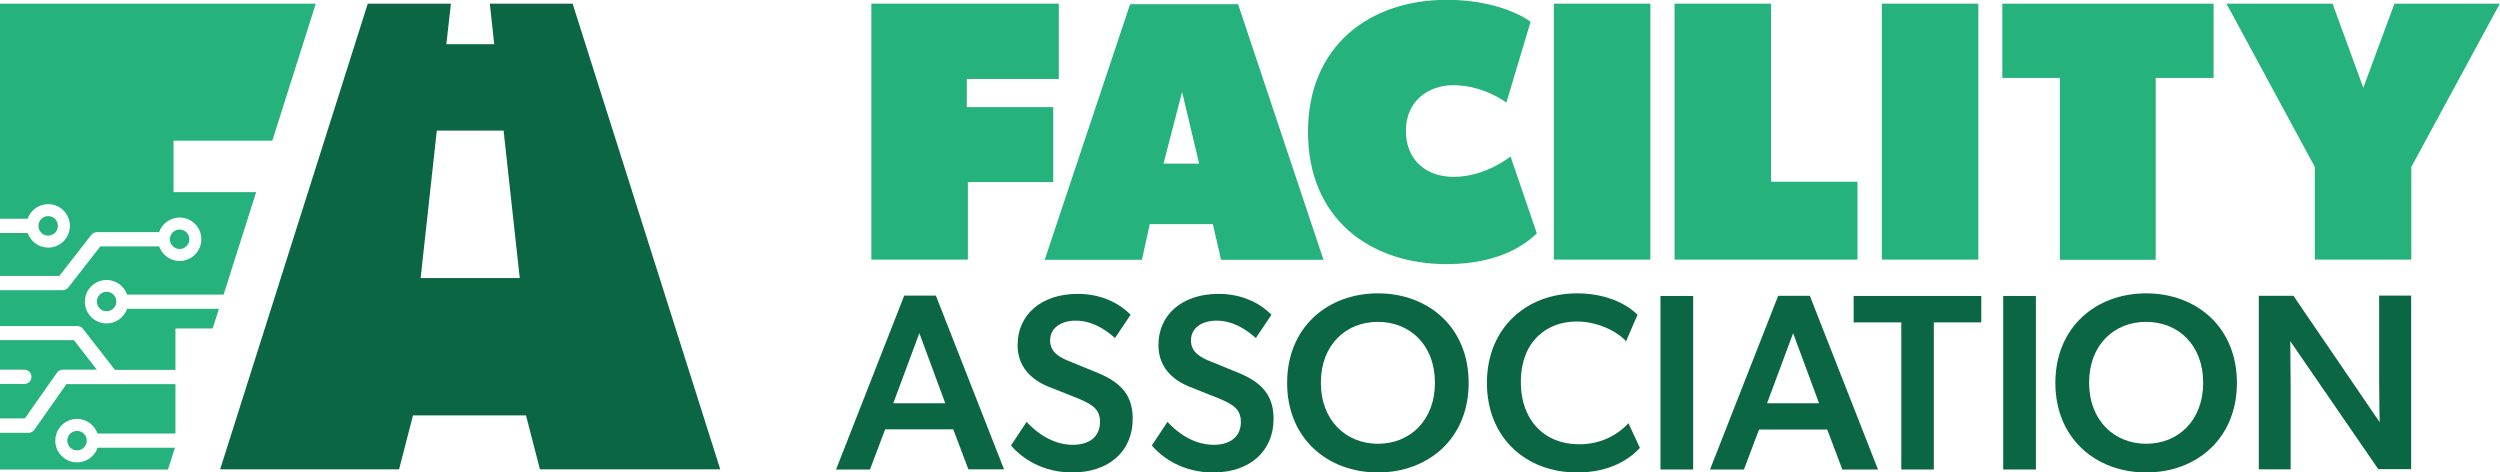
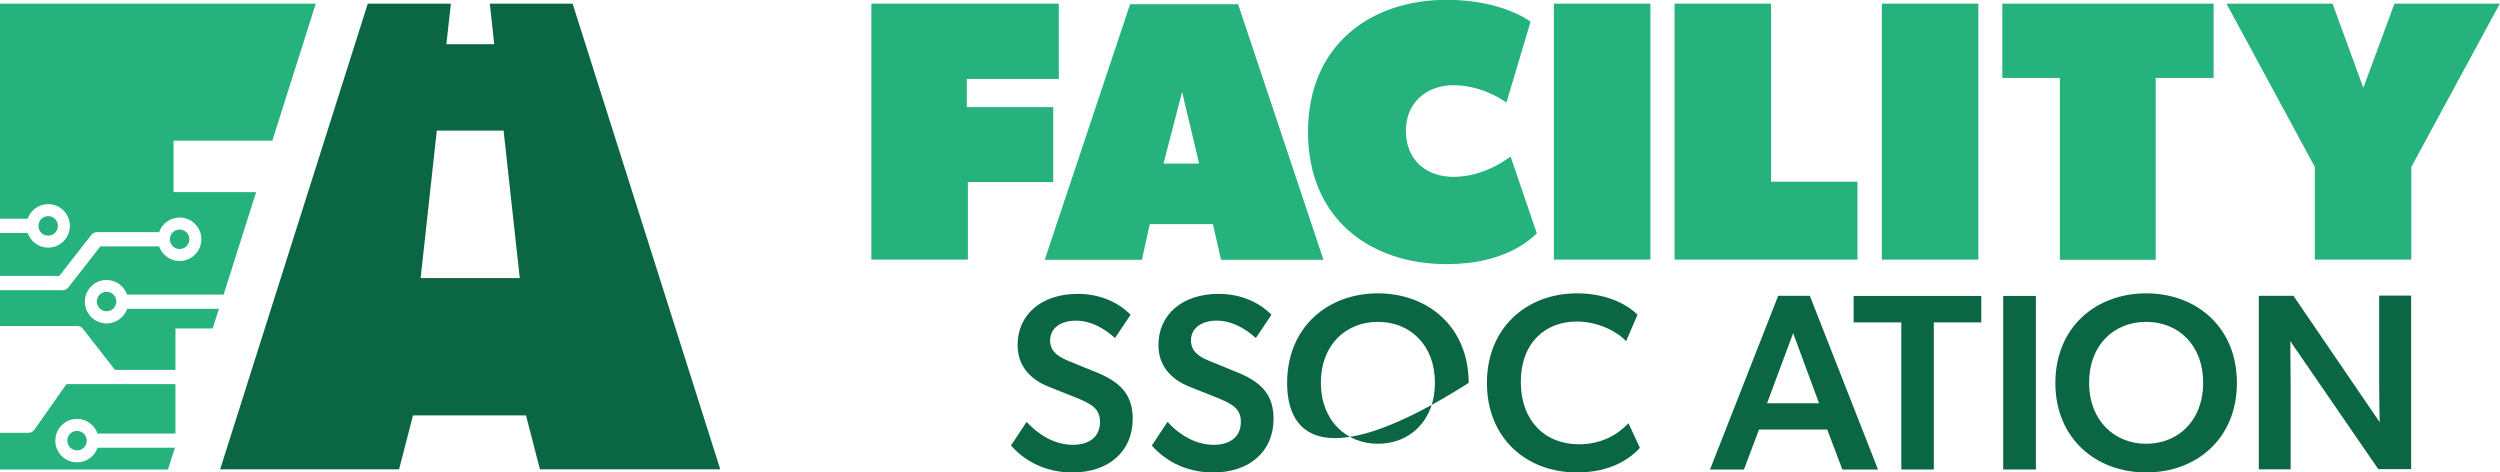
<svg xmlns="http://www.w3.org/2000/svg" version="1.1" id="Layer_1" x="0px" y="0px" viewBox="0 0 1437.7 271.7" style="enable-background:new 0 0 1437.7 271.7;" xml:space="preserve">
  <style type="text/css">
	.st0{fill:#26B27C;}
	.st1{fill:#0B6643;}
</style>
  <g>
    <g>
      <g>
        <path class="st0" d="M556,45.4v16.2h49.7v43.1h-49.1v44.6h-55.5V2.1h107.8v43.3H556z" />
        <path class="st0" d="M656.7,149.4h-55.9l49.1-147H712l49.1,147h-58.9l-4.7-20.5h-36.3L656.7,149.4z M669.1,94.1h20.5l-9.8-41.2     L669.1,94.1z" />
        <path class="st0" d="M832,151.9c-44,0-79.8-26-79.8-76c0-49.7,35.6-76,79.8-76c32.2,0,48.2,12.6,48.2,12.6l-13.9,46.5     c0,0-13-10-30.5-10c-14.7,0-27.3,9.4-27.3,26.2c0,17.3,12.2,26.5,27.3,26.5c14.1,0,25.8-6.4,32.9-11.7l15.1,44.2     C879.5,138.3,864.8,151.9,832,151.9z" />
        <path class="st0" d="M893.6,149.4V2.1h55.5v147.2H893.6z" />
        <path class="st0" d="M963,149.4V2.1h55.5v102.4h49.7v44.8H963z" />
        <path class="st0" d="M1082.2,149.4V2.1h55.5v147.2H1082.2z" />
        <path class="st0" d="M1239.7,44.8v104.6h-55.1V44.8h-33.1V2.1H1273v42.7H1239.7z" />
        <path class="st0" d="M1386.7,96v53.3h-55.5V96l-50.8-93.9h61l17.7,48.4l17.9-48.4h60.6L1386.7,96z" />
      </g>
      <g>
-         <path class="st1" d="M509,247l-8.7,23h-19.5L520,170h18.2l39.2,99.9h-20.5l-8.7-23H509z M543.6,231.9l-14.9-40.3l-15,40.3H543.6z     " />
        <path class="st1" d="M651.4,240.9c0,18.5-13.6,30.8-34.7,30.8c-17.1,0-28.8-8-35.3-15.5l9-13.6c7.8,8.5,17.2,13.2,26.6,13.2     c9.3,0,15.6-4.5,15.6-13.2c0-7.8-5.2-10.4-13.7-13.9l-15.6-6.2c-10.8-4.3-18.1-12-18.1-24.1c0-17.4,13.6-29.4,34.6-29.4     c14.2,0,24.4,5.9,30.4,12l-9,13.4c-6.4-5.8-14-10-22.6-10c-8.2,0-14.7,4-14.7,11.4c0,7.2,6.2,10,11.4,12.1l16.6,6.8     C645.9,220.6,651.4,228.5,651.4,240.9z" />
        <path class="st1" d="M732.4,240.9c0,18.5-13.6,30.8-34.7,30.8c-17.1,0-28.8-8-35.3-15.5l9-13.6c7.8,8.5,17.2,13.2,26.6,13.2     c9.3,0,15.6-4.5,15.6-13.2c0-7.8-5.2-10.4-13.7-13.9l-15.6-6.2c-10.8-4.3-18.1-12-18.1-24.1c0-17.4,13.6-29.4,34.6-29.4     c14.2,0,24.4,5.9,30.4,12l-9,13.4c-6.4-5.8-14-10-22.6-10c-8.2,0-14.7,4-14.7,11.4c0,7.2,6.2,10,11.4,12.1l16.6,6.8     C726.9,220.6,732.4,228.5,732.4,240.9z" />
-         <path class="st1" d="M740.2,220.2c0-32.1,23.4-51.5,52.2-51.5c28.9,0,52.2,19.4,52.2,51.5c0,32.1-23.3,51.5-52.2,51.5     C763.6,271.7,740.2,252.3,740.2,220.2z M792.4,185.1c-18.5,0-32.8,13.3-32.8,35s14.5,35.1,32.8,35.1c18.5,0,32.8-13.4,32.8-35.1     S810.9,185.1,792.4,185.1z" />
+         <path class="st1" d="M740.2,220.2c0-32.1,23.4-51.5,52.2-51.5c28.9,0,52.2,19.4,52.2,51.5C763.6,271.7,740.2,252.3,740.2,220.2z M792.4,185.1c-18.5,0-32.8,13.3-32.8,35s14.5,35.1,32.8,35.1c18.5,0,32.8-13.4,32.8-35.1     S810.9,185.1,792.4,185.1z" />
        <path class="st1" d="M906.9,271.7c-29.2,0-51.8-19.8-51.8-51.5s22.8-51.5,51.8-51.5c19.5,0,30.8,8.2,34.8,12.3l-6.6,15.3     c-2.9-3.8-14.2-11.4-28.3-11.4c-17.4,0-32.2,11.4-32.2,35c0,21.5,13.4,35.6,33.4,35.6c13.3,0,22.6-5.8,28.5-12.1l6.6,14.2     C937.4,263.6,926.6,271.7,906.9,271.7z" />
-         <path class="st1" d="M973.7,170.2v99.8h-18.8v-99.8H973.7z" />
        <path class="st1" d="M1011.6,247l-8.7,23h-19.5l39.2-99.9h18.2l39.2,99.9h-20.5l-8.7-23H1011.6z M1046.1,231.9l-14.9-40.3     l-15,40.3H1046.1z" />
        <path class="st1" d="M1066,185.4v-15.2h73.4v15.2h-27.3v84.6h-18.7v-84.6H1066z" />
        <path class="st1" d="M1170.8,170.2v99.8H1152v-99.8H1170.8z" />
        <path class="st1" d="M1182,220.2c0-32.1,23.4-51.5,52.2-51.5c28.9,0,52.2,19.4,52.2,51.5c0,32.1-23.3,51.5-52.2,51.5     C1205.5,271.7,1182,252.3,1182,220.2z M1234.2,185.1c-18.5,0-32.8,13.3-32.8,35s14.5,35.1,32.8,35.1c18.5,0,32.8-13.4,32.8-35.1     S1252.7,185.1,1234.2,185.1z" />
        <path class="st1" d="M1317.3,220.9v49H1299v-99.8h19.9l49.6,72.7c0,0-0.3-11.7-0.3-23.6v-49.2h18.4v99.8h-18.9l-50.6-73.6     C1317,196.4,1317.3,209.1,1317.3,220.9z" />
      </g>
    </g>
    <g>
      <g>
        <path class="st1" d="M329.3,2.1h-47.6l2.5,23.3h-27.5l2.6-23.3h-47.8l-84.9,267.8h102.9l8-31h65l8,31h103.7L329.3,2.1z      M241.9,159.9l9.3-84.8h38.4l9.3,84.8H241.9z" />
      </g>
      <g>
        <path class="st0" d="M73.1,177.6c-1.7,5-6.5,8.4-11.8,8.4c-6.9,0-12.5-5.6-12.5-12.5c0-6.9,5.6-12.5,12.5-12.5     c5.3,0,10,3.4,11.8,8.4h55.5l18.7-58.9H99.8V80.9h56.8l25-78.8H0v123.7h15.9c1.7-5,6.5-8.4,11.8-8.4c6.9,0,12.5,5.6,12.5,12.5     c0,6.9-5.6,12.5-12.5,12.5c-5.3,0-10-3.4-11.8-8.4H0v24.7h34.1l18.4-23.6c0.8-1,2-1.6,3.2-1.6h35.8c1.7-5,6.5-8.4,11.8-8.4     c6.9,0,12.5,5.6,12.5,12.5c0,6.9-5.6,12.5-12.5,12.5c-5.3,0-10-3.4-11.8-8.4H57.7l-18.4,23.6c-0.8,1-2,1.6-3.2,1.6H0v20.6h44.5     c1.3,0,2.5,0.6,3.2,1.6l18.4,23.6l34.8,0l0-23.8h21.4l3.6-11.3H73.1z" />
-         <path class="st0" d="M32.7,214.4c0.8-1.1,2-1.8,3.4-1.8h19.6l-13.2-17H0v17h14c2.3,0,4.1,1.8,4.1,4.1c0,2.3-1.8,4.1-4.1,4.1H0     v19.8h14.3L32.7,214.4z" />
        <path class="st0" d="M56.1,257.5c-1.7,5-6.5,8.4-11.8,8.4c-6.9,0-12.5-5.6-12.5-12.5c0-6.9,5.6-12.5,12.5-12.5     c5.3,0,10,3.4,11.8,8.4h44.8l0-28.4H38.2l-18.4,26.2c-0.8,1.1-2,1.8-3.4,1.8H0v21.1h90.6h6l4-12.5H56.1z" />
        <path class="st0" d="M38.7,253.4c0,3.1,2.5,5.6,5.6,5.6c3.1,0,5.6-2.5,5.6-5.6c0-3.1-2.5-5.6-5.6-5.6     C41.2,247.8,38.7,250.3,38.7,253.4z" />
        <circle class="st0" cx="61.3" cy="173.4" r="5.6" />
        <path class="st0" d="M108.9,137.6c0-3.1-2.5-5.6-5.6-5.6s-5.6,2.5-5.6,5.6c0,3.1,2.5,5.6,5.6,5.6S108.9,140.7,108.9,137.6z" />
        <path class="st0" d="M33.3,129.9c0-3.1-2.5-5.6-5.6-5.6c-3.1,0-5.6,2.5-5.6,5.6c0,3.1,2.5,5.6,5.6,5.6     C30.8,135.5,33.3,133,33.3,129.9z" />
      </g>
    </g>
  </g>
</svg>